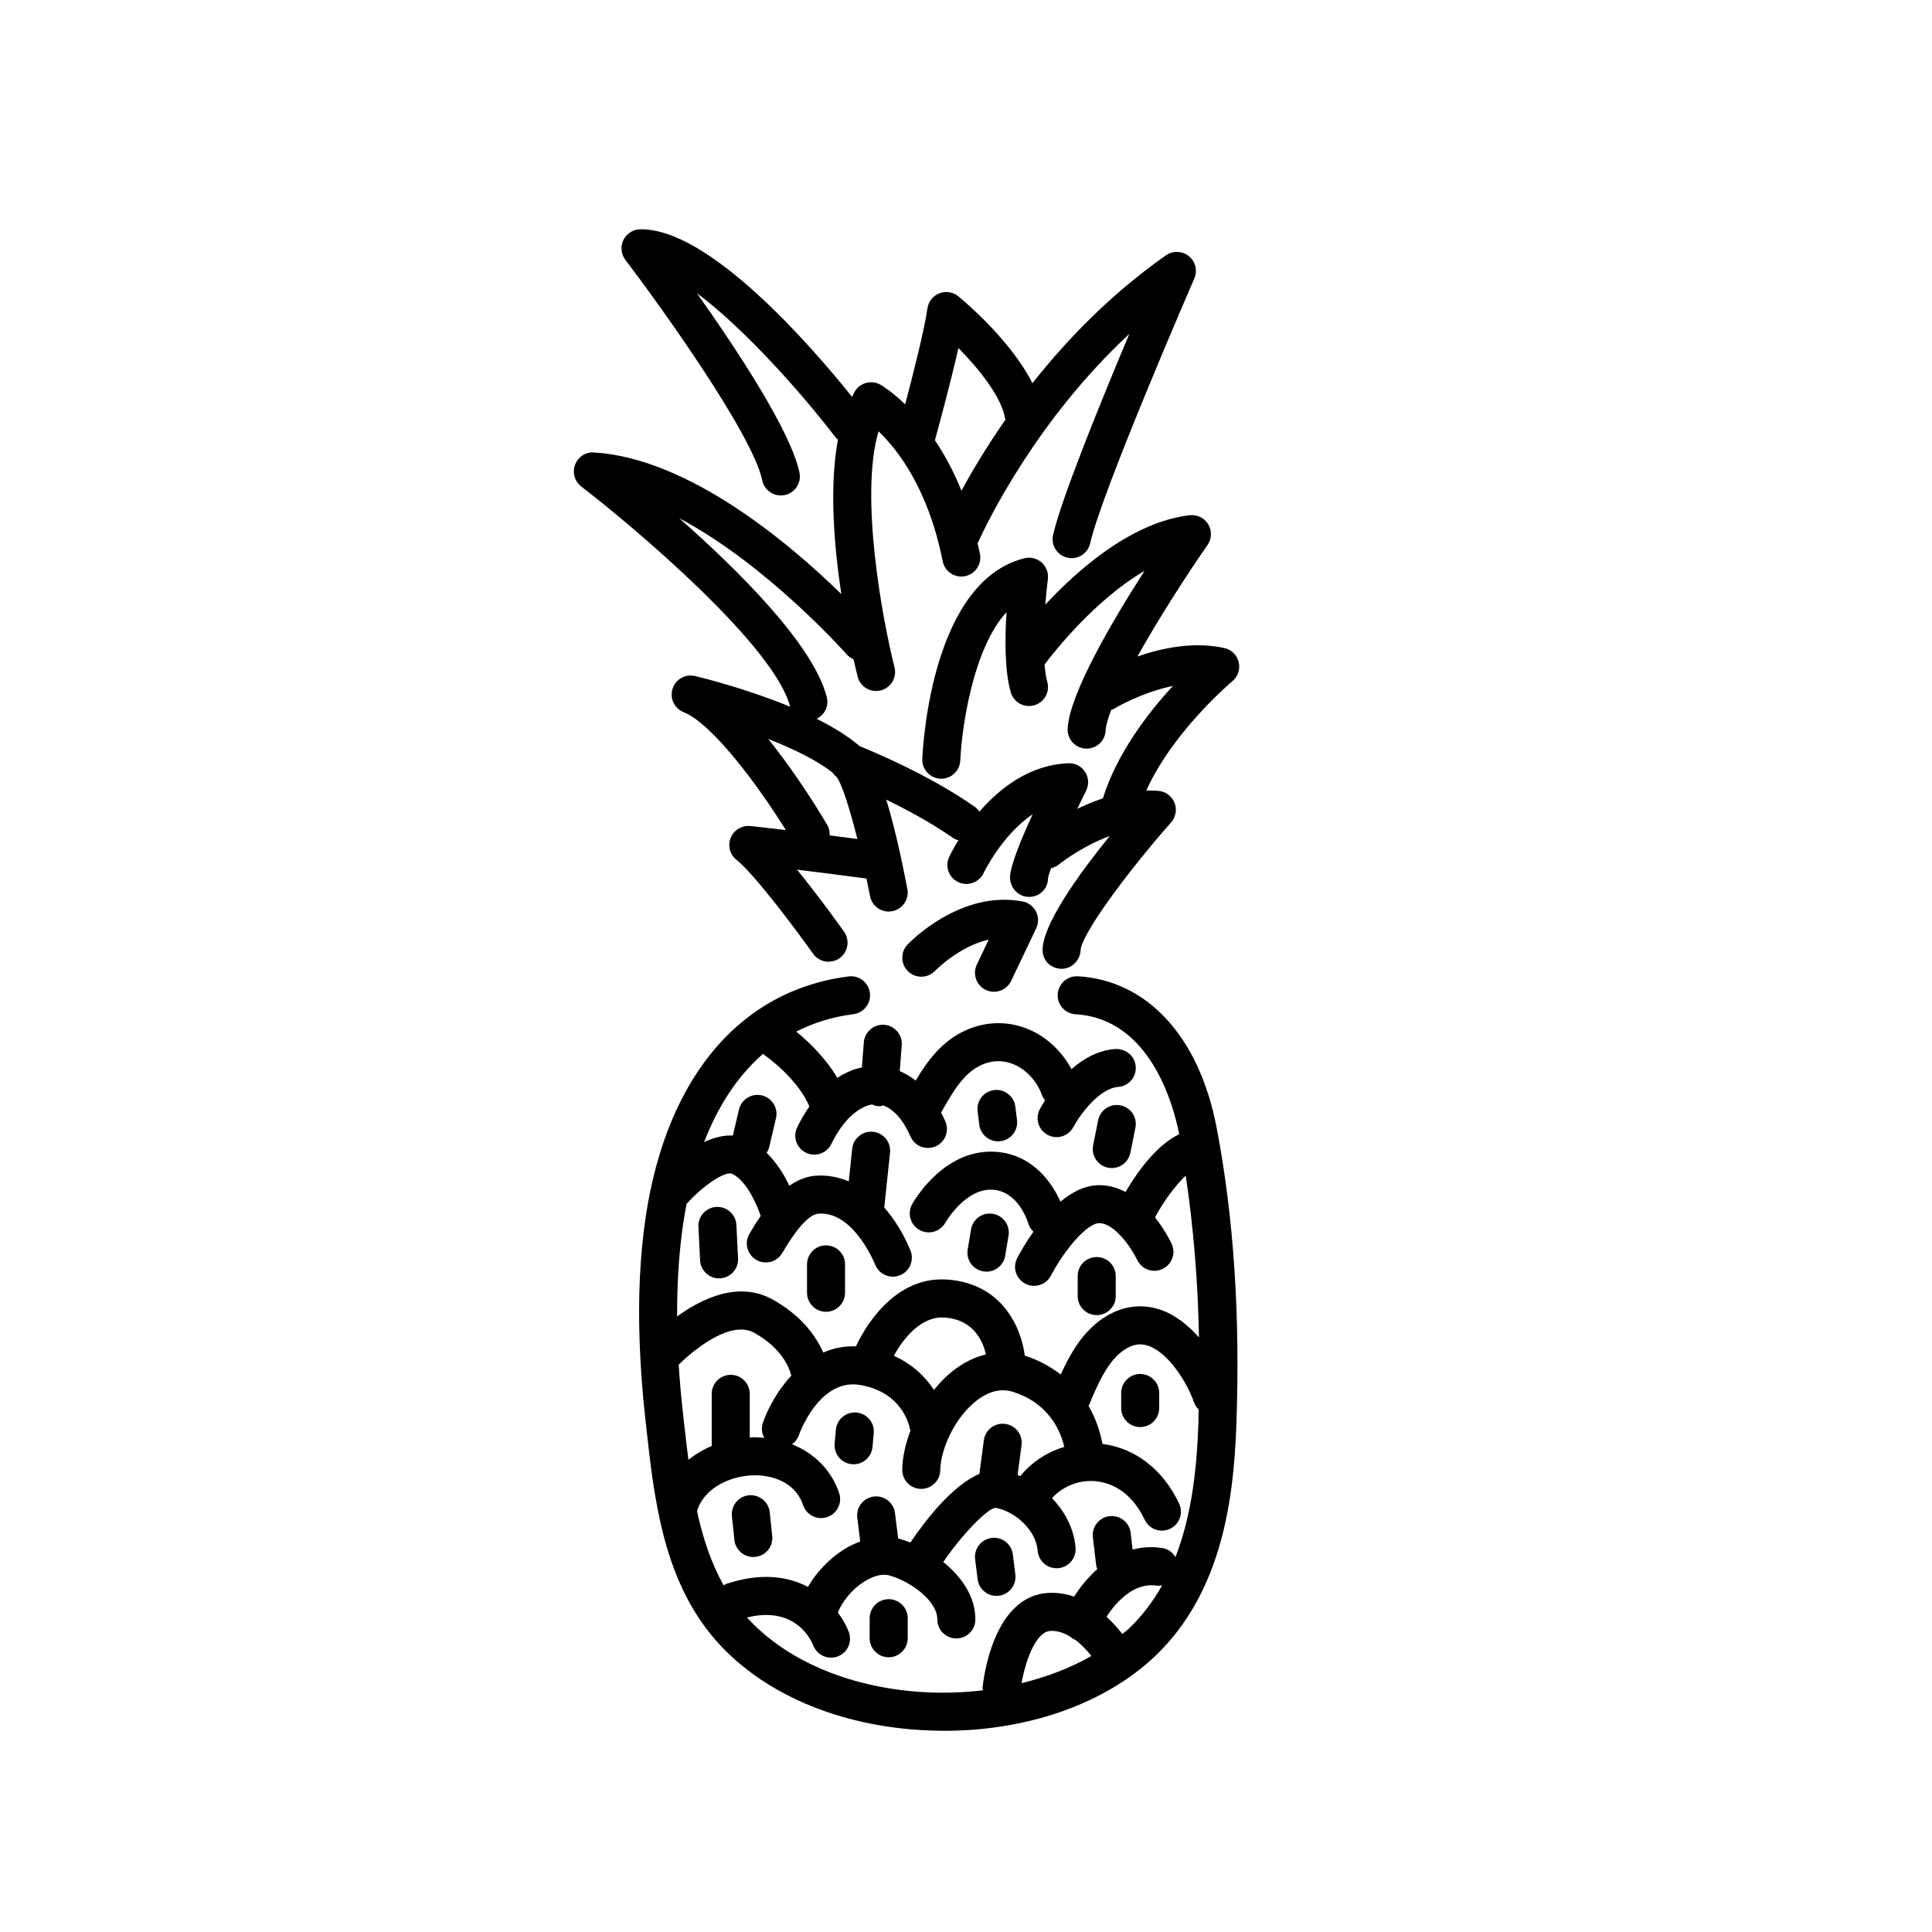
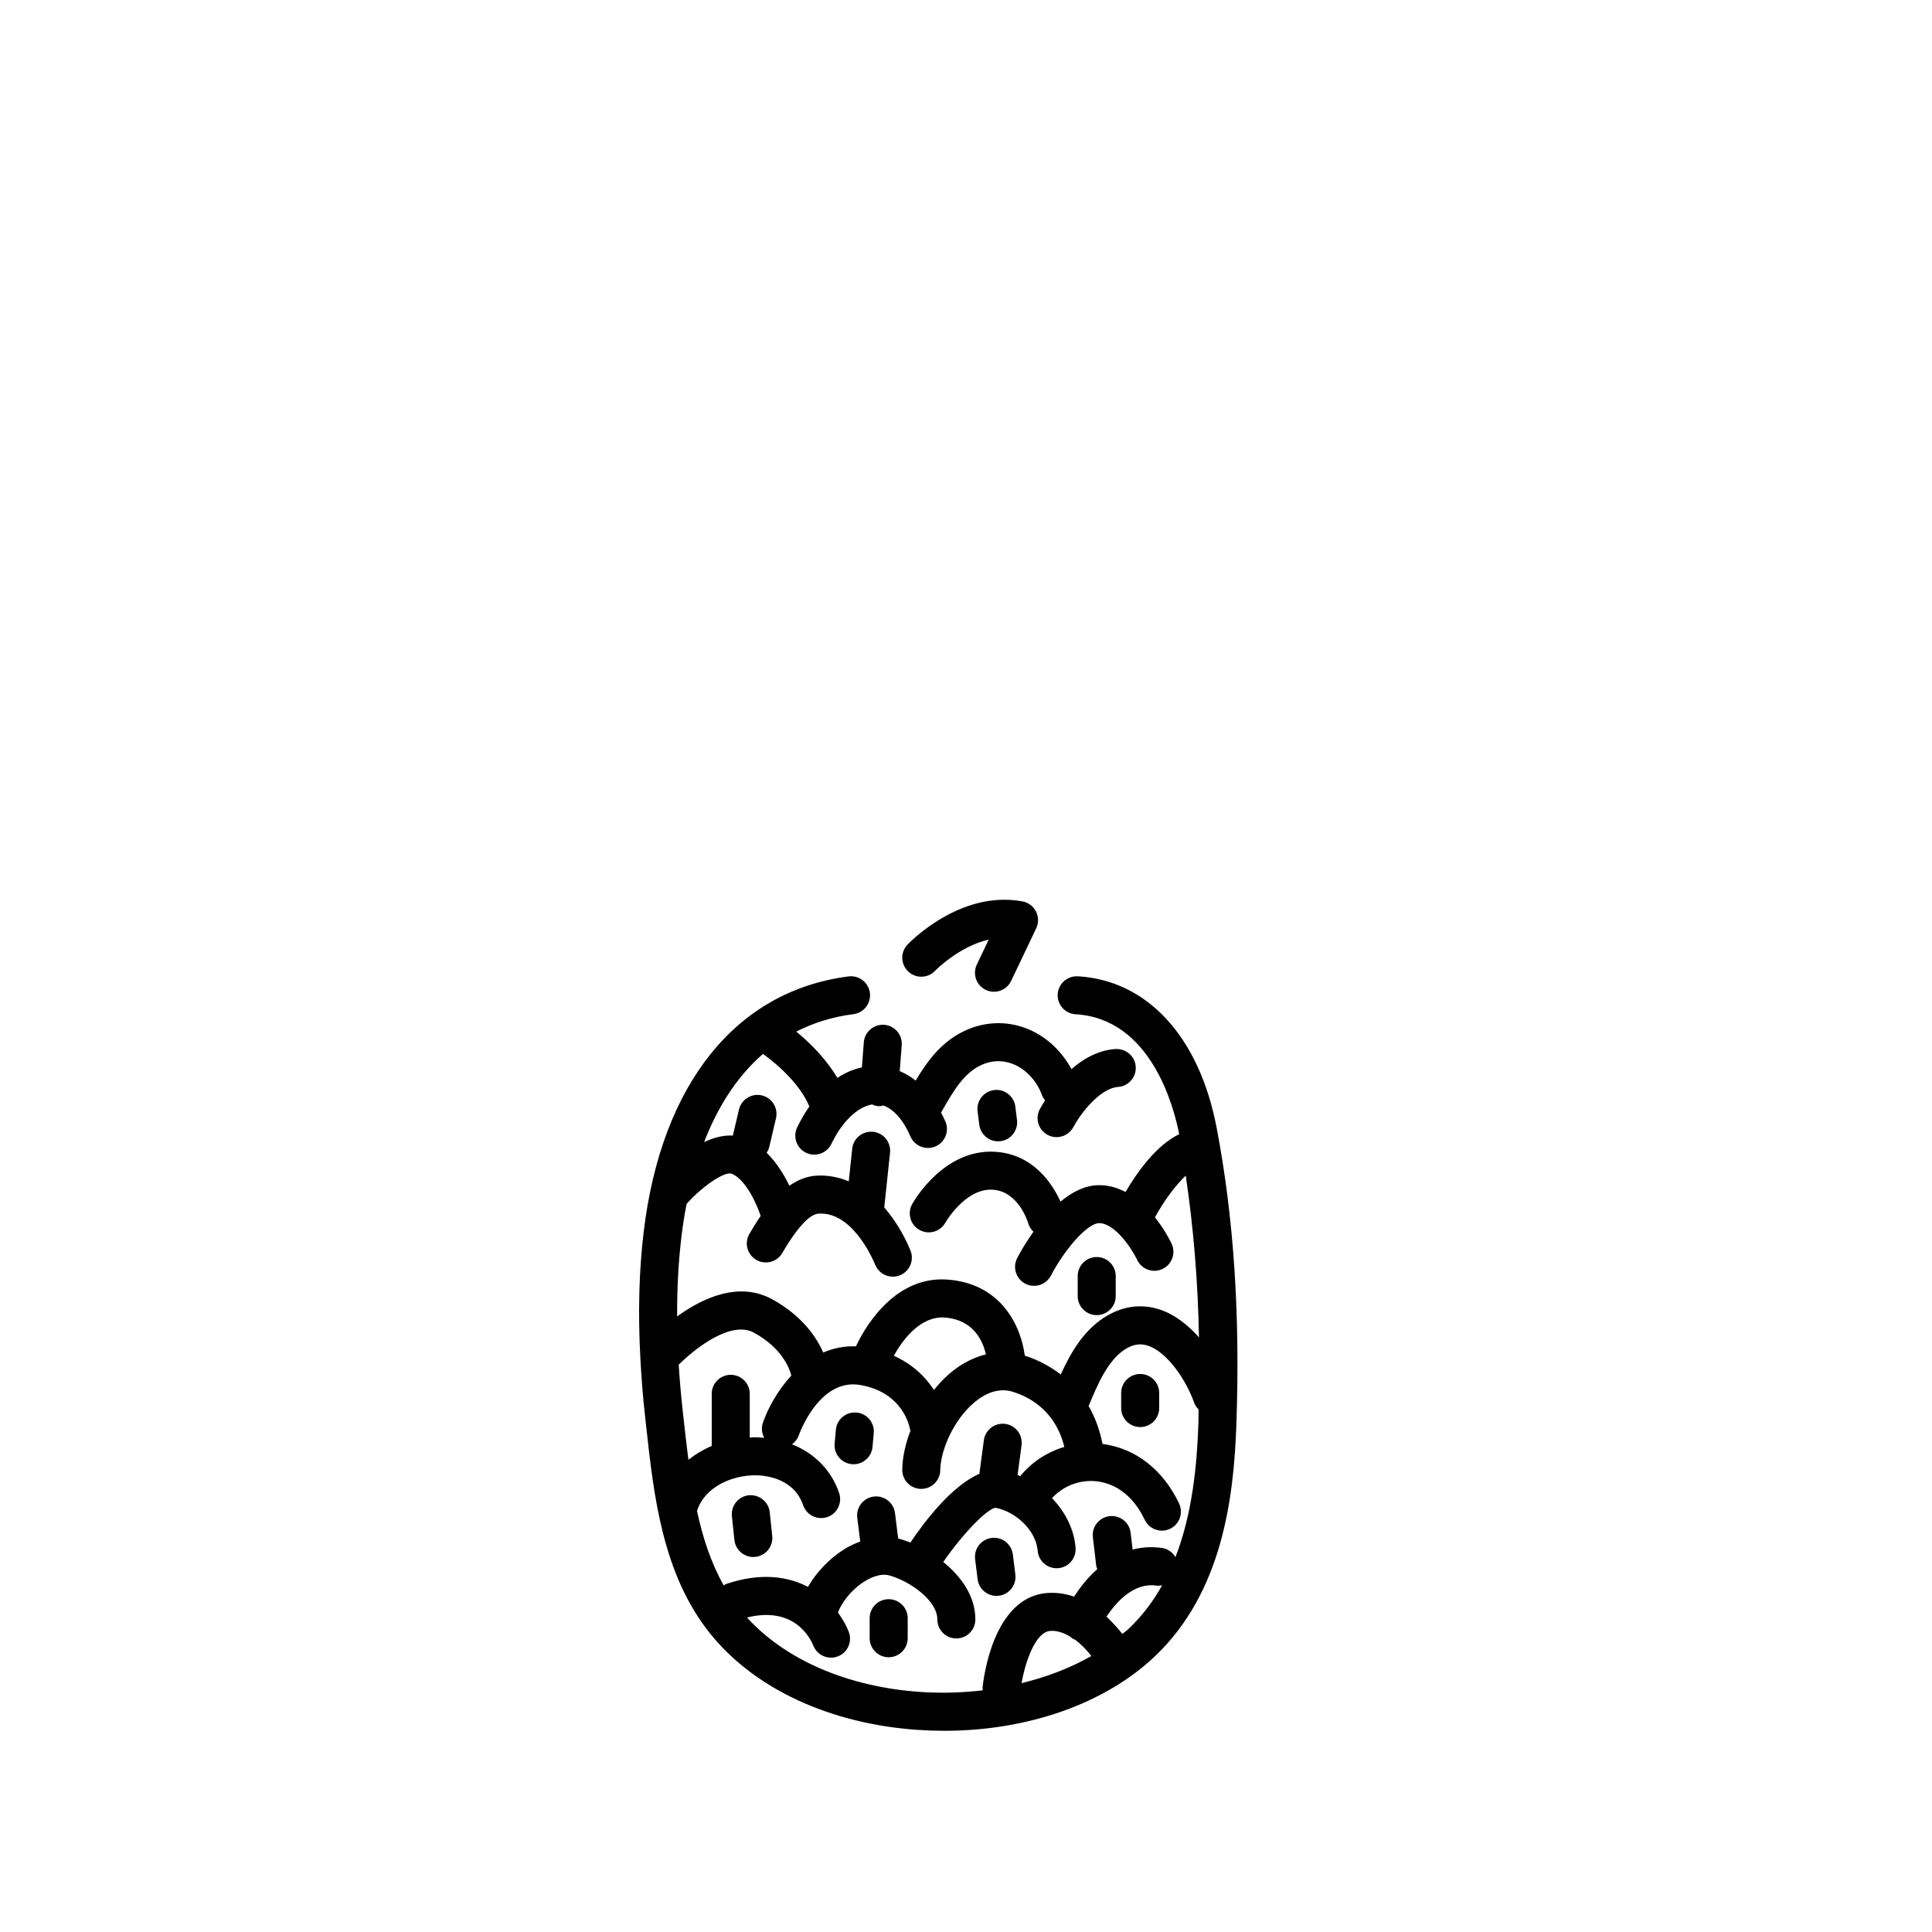
<svg xmlns="http://www.w3.org/2000/svg" fill="#000000" width="800px" height="800px" version="1.1" viewBox="144 144 512 512">
  <g>
-     <path d="m353.37 331.27 0.004 0.008c-11.445-4.719-23.008-7.606-25.16-8.121-2.559-0.629-5.18 0.852-5.977 3.371-0.801 2.516 0.477 5.227 2.93 6.207 7.633 3.055 19.73 19.418 27.09 31.238-5.945-0.699-9.348-1.062-9.414-1.07-2.223-0.199-4.336 1.031-5.188 3.098-0.852 2.07-0.234 4.449 1.512 5.848 4.992 3.996 16.344 19.32 20.297 24.887 0.98 1.387 2.535 2.121 4.113 2.121 1.008 0 2.027-0.301 2.91-0.93 2.269-1.609 2.805-4.754 1.191-7.023-0.957-1.352-6.621-9.281-12.449-16.43 4.992 0.602 11.227 1.387 18.395 2.344 0.332 1.57 0.648 3.137 0.941 4.66 0.461 2.414 2.574 4.09 4.941 4.09 0.316 0 0.633-0.031 0.953-0.09 2.734-0.523 4.523-3.16 4-5.894-1.859-9.723-3.731-17.621-5.598-23.672 5.465 2.656 11.996 6.16 17.691 10.145 0.445 0.312 0.941 0.477 1.434 0.629-1.492 2.422-2.324 4.148-2.441 4.402-1.18 2.516-0.098 5.504 2.414 6.691 2.523 1.176 5.512 0.102 6.703-2.406 0.062-0.137 4.879-10.121 12.996-15.578-3.301 7.18-5.988 13.906-5.988 16.754 0 2.781 2.25 5.144 5.031 5.144s5.031-2.148 5.031-4.93c0.07-0.516 0.383-1.488 0.812-2.668 0.707-0.172 1.391-0.461 1.992-0.953 0.09-0.07 5.981-4.801 13.559-7.594-8.316 10.262-17.797 23.453-17.797 30.262 0 2.738 2.188 4.867 4.926 4.93 0.035 0 0.074 0.004 0.109 0.004 2.688 0 4.914-2.219 5.039-4.918 0.191-4.25 12.555-20.945 23.98-33.879 1.258-1.422 1.605-3.434 0.906-5.195-0.699-1.766-2.336-2.988-4.227-3.16-1.086-0.094-2.168-0.121-3.246-0.098 7.106-15.77 22.621-28.816 22.805-28.965 1.48-1.23 2.133-3.199 1.676-5.074-0.457-1.871-1.941-3.32-3.824-3.727-8.098-1.762-16.508-0.012-23.012 2.25 5.644-10.098 13.02-21.551 18.582-29.559 1.133-1.629 1.203-3.769 0.184-5.469-1.02-1.699-2.957-2.637-4.906-2.41-15.242 1.793-29.469 14.23-38.281 23.703 0.223-2.773 0.48-5.203 0.684-6.742 0.219-1.652-0.395-3.309-1.637-4.422-1.246-1.113-2.957-1.535-4.578-1.133-24.195 6.051-26.84 48.348-27.059 53.152-0.129 2.777 2.023 5.137 4.801 5.266 0.078 0.004 0.156 0.004 0.234 0.004 2.676 0 4.902-2.106 5.027-4.809 0.41-8.891 3.434-29.801 12.258-39.324-0.43 6.801-0.523 15.492 1.113 21.211 0.766 2.676 3.559 4.223 6.227 3.461 2.676-0.762 4.227-3.551 3.461-6.227-0.359-1.258-0.574-2.859-0.73-4.574 2.738-3.617 13.598-17.324 26.488-24.793-8.5 13.23-19.867 32.52-20.355 41.777-0.148 2.781 1.988 5.152 4.766 5.297 0.09 0.004 0.18 0.008 0.27 0.008 2.66 0 4.887-2.086 5.027-4.773 0.07-1.363 0.621-3.266 1.477-5.508 0.219-0.09 0.453-0.109 0.66-0.238 0.102-0.062 7.227-4.363 15.688-6.09-6.594 7.141-14.836 17.875-18.559 29.789-2.434 0.801-4.703 1.77-6.785 2.773 0.781-1.625 1.566-3.242 2.344-4.789 0.793-1.59 0.691-3.488-0.273-4.984-0.965-1.496-2.555-2.387-4.43-2.301-10.332 0.395-18.25 6.68-23.586 12.828-0.332-0.484-0.723-0.938-1.23-1.293-11.801-8.262-26.312-14.375-30.477-16.055-3.094-2.672-7.074-5.106-11.418-7.266 2.078-1.027 3.293-3.312 2.707-5.656-3.473-13.875-23.309-33.574-39.129-47.496 23.359 12.348 44.129 35.785 44.402 36.102 0.508 0.582 1.133 0.98 1.797 1.266 0.5 2.215 0.898 3.856 1.094 4.617 0.578 2.281 2.629 3.801 4.879 3.801 0.41 0 0.828-0.051 1.238-0.156 2.699-0.68 4.332-3.422 3.648-6.117-3.172-12.547-9.312-45.5-4.227-62.543 5.098 4.887 13.219 15.316 16.988 34.418 0.535 2.727 3.195 4.523 5.918 3.969 2.731-0.539 4.508-3.188 3.969-5.918-0.188-0.961-0.422-1.836-0.633-2.762 2.641-5.816 15.633-32.668 40.211-55.52-7.559 17.984-18.043 43.75-20.207 53.266-0.617 2.715 1.082 5.41 3.797 6.031 2.731 0.629 5.414-1.086 6.031-3.797 3.18-13.988 27.363-69.625 27.605-70.188 0.898-2.07 0.316-4.481-1.434-5.91-1.742-1.426-4.231-1.516-6.078-0.227-14.613 10.234-26.312 22.402-35.387 33.883-5.738-11.367-17.969-21.648-19.637-23.02-1.406-1.152-3.324-1.461-5.023-0.801-1.695 0.66-2.906 2.184-3.16 3.984-0.828 5.781-3.871 17.73-5.91 25.441-3.594-3.473-6.269-5.043-6.562-5.207-2.352-1.32-5.328-0.555-6.75 1.734-0.285 0.461-0.496 1.008-0.754 1.492-10.918-13.598-38.035-44.855-56.25-44.395-1.883 0.066-3.57 1.176-4.375 2.875-0.809 1.703-0.598 3.711 0.543 5.211 9.23 12.129 33.742 46.27 36.273 58.426 0.496 2.375 2.59 4.012 4.926 4.012 0.34 0 0.688-0.035 1.035-0.105 2.723-0.566 4.473-3.234 3.902-5.961-2.285-10.965-16.676-32.723-27.188-47.543 12.496 9.32 27.59 26.23 36.852 38.344 0.148 0.195 0.363 0.297 0.531 0.465-2.324 12.543-1.027 28.254 0.898 40.926-13.582-13.258-40.344-36.008-65.543-37.52-2.238-0.18-4.246 1.191-5.019 3.266-0.773 2.07-0.109 4.41 1.645 5.758 14.043 10.781 51.316 42.305 55.328 58.336zm10.5 34.117c0.027-0.91-0.102-1.832-0.594-2.676-1.152-1.977-7.637-12.91-15.703-22.887 6.801 2.672 13.109 5.758 17.023 8.906 0.293 0.398 0.617 0.781 1.051 1.094 1.375 1.598 3.523 8.402 5.566 16.508-2.602-0.34-5.047-0.652-7.344-0.945zm34.121-129.15c5.336 5.426 11.477 12.914 12.414 18.867 0.008 0.043 0.035 0.074 0.043 0.113-4.988 7.172-8.863 13.688-11.645 18.828-2.152-5.324-4.594-9.719-7.047-13.371 0.605-2.172 3.988-14.492 6.234-24.438z" />
    <path d="m405.25 406.34c0.699 0.332 1.434 0.488 2.164 0.488 1.883 0 3.688-1.059 4.551-2.875l6.641-13.945c0.672-1.41 0.652-3.055-0.055-4.445s-2.016-2.379-3.551-2.672c-16.48-3.113-29.941 10.848-30.508 11.449-1.91 2.016-1.824 5.191 0.188 7.106 2.012 1.922 5.199 1.844 7.121-0.164 0.078-0.082 6.281-6.457 14.223-8.281l-3.156 6.629c-1.195 2.508-0.133 5.516 2.383 6.711z" />
    <path d="m429.62 402.73c-2.746-0.156-5.16 1.965-5.32 4.742-0.156 2.777 1.965 5.16 4.742 5.32 19.902 1.141 26.016 24.367 27.457 31.781-6.312 3.039-11.477 10.609-14.215 15.316-2.09-1.094-4.414-1.809-6.977-1.809-3.738 0-7.215 1.832-10.266 4.363-2.051-4.551-7.078-12.57-17.32-13.211-13.684-0.832-21.656 13.27-21.988 13.871-1.352 2.434-0.477 5.5 1.957 6.852 2.434 1.352 5.5 0.473 6.852-1.957 0.051-0.094 5.312-9.18 12.555-8.711 6.856 0.43 9.32 8.621 9.41 8.941 0.242 0.879 0.75 1.594 1.359 2.191-2.188 3.078-3.703 5.836-4.297 6.981-1.285 2.469-0.32 5.512 2.144 6.793 0.742 0.387 1.539 0.566 2.32 0.566 1.82 0 3.578-0.988 4.477-2.715 3.418-6.574 9.512-13.895 12.801-13.895 4.07 0 8.543 6.57 10.062 9.742 1.191 2.516 4.207 3.594 6.711 2.394 2.516-1.191 3.586-4.195 2.394-6.711-0.328-0.695-1.84-3.75-4.398-6.965 2.394-4.426 5.539-8.602 8.152-11.055 2.008 13.438 3.227 27.723 3.512 42.871-2.953-3.324-6.414-6.043-10.25-7.336-5.07-1.711-10.258-0.965-15.012 2.156-5.504 3.613-8.844 9.426-11.371 15.02-2.773-2.133-5.938-3.863-9.531-5.008-0.957-7.531-6.008-19.043-20.406-20.148-14.828-1.152-22.734 14.199-24.332 17.688-3.188-0.125-6.07 0.52-8.672 1.637-1.859-4.211-5.656-9.738-13.426-14.055-8.902-4.941-18.582-0.375-25.301 4.488-0.027-7.41 0.344-14.465 1.156-21.227 0.316-2.648 0.762-5.555 1.355-8.594 4.336-4.844 10.254-8.801 12.055-7.969 3.777 1.719 6.555 8.098 7.578 11.164-1.246 1.812-2.262 3.512-2.981 4.738-1.406 2.402-0.598 5.484 1.805 6.894 2.402 1.398 5.488 0.594 6.894-1.805 4.898-8.375 7.898-10.297 9.551-10.43 8.707-0.656 14.109 11.195 15.105 13.59 0.805 1.934 2.68 3.102 4.652 3.102 0.645 0 1.301-0.125 1.938-0.391 2.566-1.07 3.781-4.019 2.711-6.59-1.879-4.516-4.25-8.289-6.926-11.344l1.531-14.535c0.289-2.766-1.719-5.246-4.484-5.539-2.766-0.262-5.246 1.719-5.539 4.484l-0.91 8.648c-2.848-1.16-5.824-1.727-8.898-1.473-2.527 0.207-4.797 1.238-6.848 2.644-1.348-2.848-3.324-6.082-6.019-8.734 0.32-0.48 0.566-1.023 0.707-1.621l1.77-7.527c0.637-2.707-1.043-5.418-3.75-6.059-2.699-0.633-5.418 1.039-6.059 3.75l-1.621 6.894c-2.582-0.145-5.176 0.574-7.621 1.738 3.324-8.625 8.281-17.02 15.605-23.379 4.973 3.555 10.258 8.887 12.285 13.941-1.156 1.688-2.254 3.504-3.231 5.543-1.203 2.508-0.141 5.519 2.367 6.719 0.699 0.336 1.441 0.496 2.172 0.496 1.879 0 3.684-1.055 4.547-2.863 2.898-6.059 7.008-9.793 10.754-10.441 0.5 0.215 1.016 0.406 1.59 0.449 0.129 0.012 0.262 0.016 0.391 0.016 0.355 0 0.68-0.121 1.016-0.195 2.75 0.988 5.305 3.848 7.195 8.227 1.105 2.547 4.066 3.719 6.625 2.625 2.555-1.105 3.731-4.07 2.625-6.625-0.355-0.82-0.754-1.57-1.152-2.328l0.254-0.441c2.992-5.238 5.824-10.184 10.637-12.273 3.543-1.535 6.578-0.867 8.508-0.031 3.289 1.422 6.043 4.469 7.371 8.156 0.184 0.508 0.488 0.918 0.801 1.32-0.746 1.168-1.23 2.051-1.402 2.375-1.297 2.461-0.352 5.512 2.109 6.805 0.75 0.395 1.551 0.582 2.344 0.582 1.812 0 3.562-0.98 4.461-2.691 1.742-3.312 6.926-10.254 11.844-10.609 2.773-0.199 4.863-2.609 4.668-5.387-0.195-2.777-2.559-4.789-5.387-4.668-4.582 0.328-8.5 2.594-11.637 5.324-2.555-4.668-6.441-8.414-11.172-10.461-5.301-2.289-11.168-2.281-16.52 0.035-6.602 2.867-10.453 8.203-13.598 13.469-1.324-1.059-2.746-1.879-4.223-2.508l0.527-6.867c0.215-2.773-1.863-5.195-4.637-5.41-2.734-0.203-5.195 1.863-5.41 4.637l-0.512 6.66c-2.269 0.469-4.441 1.414-6.496 2.777-2.773-4.676-6.824-8.941-10.898-12.277 4.418-2.234 9.402-3.883 15.152-4.617 2.762-0.352 4.715-2.875 4.363-5.637-0.355-2.762-2.883-4.715-5.637-4.363-29.812 3.805-49.609 28.473-54.312 67.684-1.254 10.457-1.52 21.539-0.879 33.484 0.004 0.07 0.004 0.141 0.008 0.211 0.262 4.82 0.633 9.754 1.207 14.895l0.316 2.887c2.012 18.34 4.285 39.129 16.895 54.906 11.742 14.691 31.832 24.027 55.121 25.613 2.348 0.16 4.68 0.238 7 0.238 22.102 0 42.602-7.176 55.84-19.77 17.785-16.922 20.867-41.691 21.562-61.383 1.027-29.102-0.68-54.824-5.227-78.641-4.59-24.094-18.355-39.102-36.809-40.16zm-35.219 90.434c7.609 0.582 10.066 6.207 10.875 9.766-2.684 0.66-5.328 1.875-7.871 3.703-2.137 1.539-4.121 3.504-5.91 5.711-2.121-3.281-5.469-6.727-10.621-9.051 1.98-3.598 6.754-10.637 13.527-10.129zm-50.555 4.027c7.441 4.137 9.375 9.379 9.863 11.367-3.769 4.055-6.297 8.902-7.531 12.48-0.477 1.387-0.285 2.82 0.359 4.016-0.812-0.07-1.617-0.164-2.461-0.164-0.098 0-0.195 0-0.297 0.004-0.355 0.004-0.727 0.062-1.086 0.078v-11.59c0-2.781-2.254-5.039-5.039-5.039-2.781 0-5.039 2.254-5.039 5.039v13.816c-2.203 0.922-4.289 2.16-6.18 3.664-0.426-3.344-0.812-6.699-1.18-10.043l-0.32-2.898c-0.469-4.207-0.82-8.285-1.074-12.262 4.394-4.348 13.895-11.84 19.984-8.469zm-15.137 47.219c0.004-0.016 0.016-0.027 0.023-0.043 2.039-6.375 9.285-9.34 15.152-9.398 2.34-0.059 10.414 0.477 12.957 7.93 0.898 2.629 3.758 4.035 6.394 3.141 2.633-0.898 4.039-3.762 3.141-6.394-2.074-6.07-6.578-10.543-12.477-12.891 0.809-0.586 1.457-1.41 1.809-2.426 0.051-0.152 5.352-15.219 16.297-13.285 11.16 1.938 12.988 10.773 13.152 11.727 0.02 0.137 0.102 0.238 0.133 0.371-1.324 3.469-2.137 7.012-2.184 10.32-0.039 2.781 2.184 5.07 4.965 5.109h0.074c2.746 0 4.996-2.211 5.035-4.965 0.078-5.59 3.969-14.367 10.113-18.793 3.117-2.246 6.215-2.902 9.227-1.941 7.078 2.25 11.797 7.394 13.543 14.574-4.574 1.363-8.66 4.023-11.688 7.75-0.234-0.102-0.469-0.219-0.703-0.312l1.051-7.879c0.367-2.762-1.57-5.293-4.328-5.66-2.734-0.363-5.293 1.566-5.66 4.328l-1.188 8.914c-7.344 3.141-14.586 12.707-18.285 18.207-1.027-0.41-2.039-0.766-3-1.023-0.078-0.02-0.156-0.016-0.234-0.035l-0.844-6.758c-0.344-2.762-2.879-4.727-5.625-4.375-2.762 0.344-4.719 2.863-4.375 5.625l0.785 6.289c-1.453 0.543-2.906 1.211-4.328 2.109-3.949 2.496-7.332 6.106-9.52 9.918-5.273-2.762-12.41-3.871-21.617-0.801-0.273 0.09-0.469 0.281-0.715 0.41-3.394-6.035-5.566-12.73-7.082-19.742zm98.836 33.27c0.344 0.277 0.66 0.578 1.086 0.766 0.07 0.031 0.145 0.016 0.215 0.047 1.715 1.258 3.199 2.859 4.383 4.359-5.477 3.144-11.758 5.551-18.5 7.199 0.973-5.641 3.676-13.598 7.613-13.844 1.824-0.121 3.574 0.512 5.203 1.473zm15.609-2.074c-0.527 0.5-1.16 0.934-1.719 1.418-1.109-1.43-2.523-3.031-4.203-4.578 2.477-3.754 7.16-9.145 13.273-8.242 0.504 0.078 0.988 0 1.473-0.07-2.336 4.152-5.219 8.039-8.824 11.473zm12.352-18.953c-0.746-1.238-1.965-2.184-3.508-2.414-2.856-0.43-5.457-0.203-7.844 0.414l-0.523-4.441c-0.324-2.762-2.793-4.723-5.594-4.414-2.762 0.328-4.738 2.832-4.414 5.594l0.887 7.531c0.039 0.328 0.188 0.602 0.281 0.906-2.656 2.367-4.707 5.051-6.152 7.293-2.133-0.734-4.445-1.125-6.934-0.973-14.484 0.906-17.074 22.645-17.32 25.117-0.023 0.238 0.059 0.457 0.07 0.688-5.379 0.633-10.926 0.805-16.512 0.43-19.258-1.312-35.777-8.492-45.988-19.73 12.594-3.106 16.824 5.551 17.578 7.426 0.773 1.992 2.676 3.219 4.695 3.219 0.594 0 1.195-0.105 1.785-0.328 2.602-0.984 3.914-3.891 2.926-6.496-0.594-1.566-1.562-3.352-2.879-5.125 0.945-2.59 3.484-6.004 6.965-8.207 1.426-0.902 4.176-2.305 6.613-1.648 5.332 1.438 12.766 6.574 12.766 11.672 0 2.781 2.254 5.039 5.039 5.039 2.781 0 5.039-2.254 5.039-5.039 0-6.172-3.758-11.387-8.508-15.227 5.074-7.367 11.633-14.152 13.863-14.359 5.008 0.91 10.684 5.711 11.16 11.402 0.23 2.773 2.656 4.824 5.438 4.602 2.773-0.23 4.832-2.668 4.602-5.438-0.43-5.133-2.879-9.629-6.25-13.133 2.727-2.945 6.68-4.699 10.895-4.527 3.359 0.156 9.605 1.695 13.684 10.277 0.863 1.816 2.668 2.879 4.555 2.875 0.727 0 1.461-0.156 2.16-0.488 2.512-1.191 3.582-4.199 2.387-6.715-4.297-9.039-11.625-14.656-20.297-15.777-0.715-3.668-1.938-7.043-3.676-10.035 2.356-5.711 5.055-12.02 9.52-14.953 2.164-1.418 4.144-1.742 6.258-1.035 5.066 1.711 10.059 9.047 12.18 15.074 0.25 0.715 0.688 1.297 1.184 1.805-0.031 1.234 0.004 2.402-0.043 3.644-0.395 11.098-1.578 23.918-6.086 35.496z" />
    <path d="m370.21 532.04c2.578 0 4.773-1.965 5.012-4.582l0.332-3.652c0.25-2.769-1.789-5.219-4.562-5.473-2.789-0.23-5.219 1.789-5.473 4.562l-0.332 3.652c-0.25 2.769 1.789 5.219 4.562 5.473 0.156 0.012 0.309 0.02 0.461 0.02z" />
    <path d="m379.51 567.8c-2.781 0-5.039 2.254-5.039 5.039v5.312c0 2.781 2.254 5.039 5.039 5.039 2.781 0 5.039-2.254 5.039-5.039v-5.312c0-2.785-2.258-5.039-5.039-5.039z" />
    <path d="m343.63 556.62c0.176 0 0.355-0.012 0.535-0.027 2.766-0.293 4.773-2.773 4.484-5.539l-0.664-6.309c-0.289-2.766-2.805-4.734-5.539-4.484-2.766 0.293-4.773 2.773-4.484 5.539l0.664 6.309c0.273 2.586 2.461 4.512 5.004 4.512z" />
    <path d="m406.79 551.57c-2.762 0.344-4.719 2.863-4.375 5.625l0.664 5.316c0.316 2.547 2.488 4.414 4.992 4.414 0.211 0 0.422-0.012 0.633-0.039 2.762-0.344 4.719-2.863 4.375-5.625l-0.664-5.316c-0.344-2.766-2.879-4.75-5.625-4.375z" />
    <path d="m446.16 508.12c-2.781 0-5.039 2.254-5.039 5.039v3.988c0 2.781 2.254 5.039 5.039 5.039 2.781 0 5.039-2.254 5.039-5.039v-3.988c0-2.781-2.258-5.039-5.039-5.039z" />
    <path d="m439.68 487.48v-5.312c0-2.781-2.254-5.039-5.039-5.039-2.781 0-5.039 2.254-5.039 5.039v5.312c0 2.781 2.254 5.039 5.039 5.039 2.781-0.004 5.039-2.258 5.039-5.039z" />
-     <path d="m357.87 479.07v7.527c0 2.781 2.254 5.039 5.039 5.039 2.781 0 5.039-2.254 5.039-5.039v-7.527c0-2.781-2.254-5.039-5.039-5.039s-5.039 2.258-5.039 5.039z" />
-     <path d="m333.87 463.85c-2.781 0.137-4.922 2.504-4.781 5.281l0.441 8.859c0.133 2.695 2.359 4.789 5.027 4.789 0.086 0 0.168-0.004 0.254-0.008 2.781-0.137 4.922-2.504 4.781-5.281l-0.441-8.859c-0.133-2.781-2.523-4.918-5.281-4.781z" />
    <path d="m407.45 432.88c-2.762 0.344-4.719 2.863-4.375 5.625l0.441 3.543c0.316 2.547 2.488 4.414 4.992 4.414 0.211 0 0.422-0.012 0.633-0.039 2.762-0.344 4.719-2.863 4.375-5.625l-0.441-3.543c-0.344-2.766-2.906-4.742-5.625-4.375z" />
-     <path d="m405.42 481c2.422 0 4.555-1.746 4.965-4.211l0.887-5.316c0.457-2.746-1.398-5.34-4.141-5.797-2.766-0.469-5.34 1.398-5.797 4.141l-0.887 5.316c-0.457 2.746 1.398 5.34 4.141 5.797 0.281 0.047 0.559 0.07 0.832 0.07z" />
-     <path d="m440.95 436.93c-2.715-0.547-5.383 1.223-5.93 3.949l-1.332 6.641c-0.547 2.727 1.223 5.383 3.949 5.93 0.332 0.066 0.668 0.098 0.992 0.098 2.352 0 4.457-1.652 4.934-4.051l1.332-6.641c0.551-2.727-1.215-5.379-3.945-5.926z" />
  </g>
</svg>